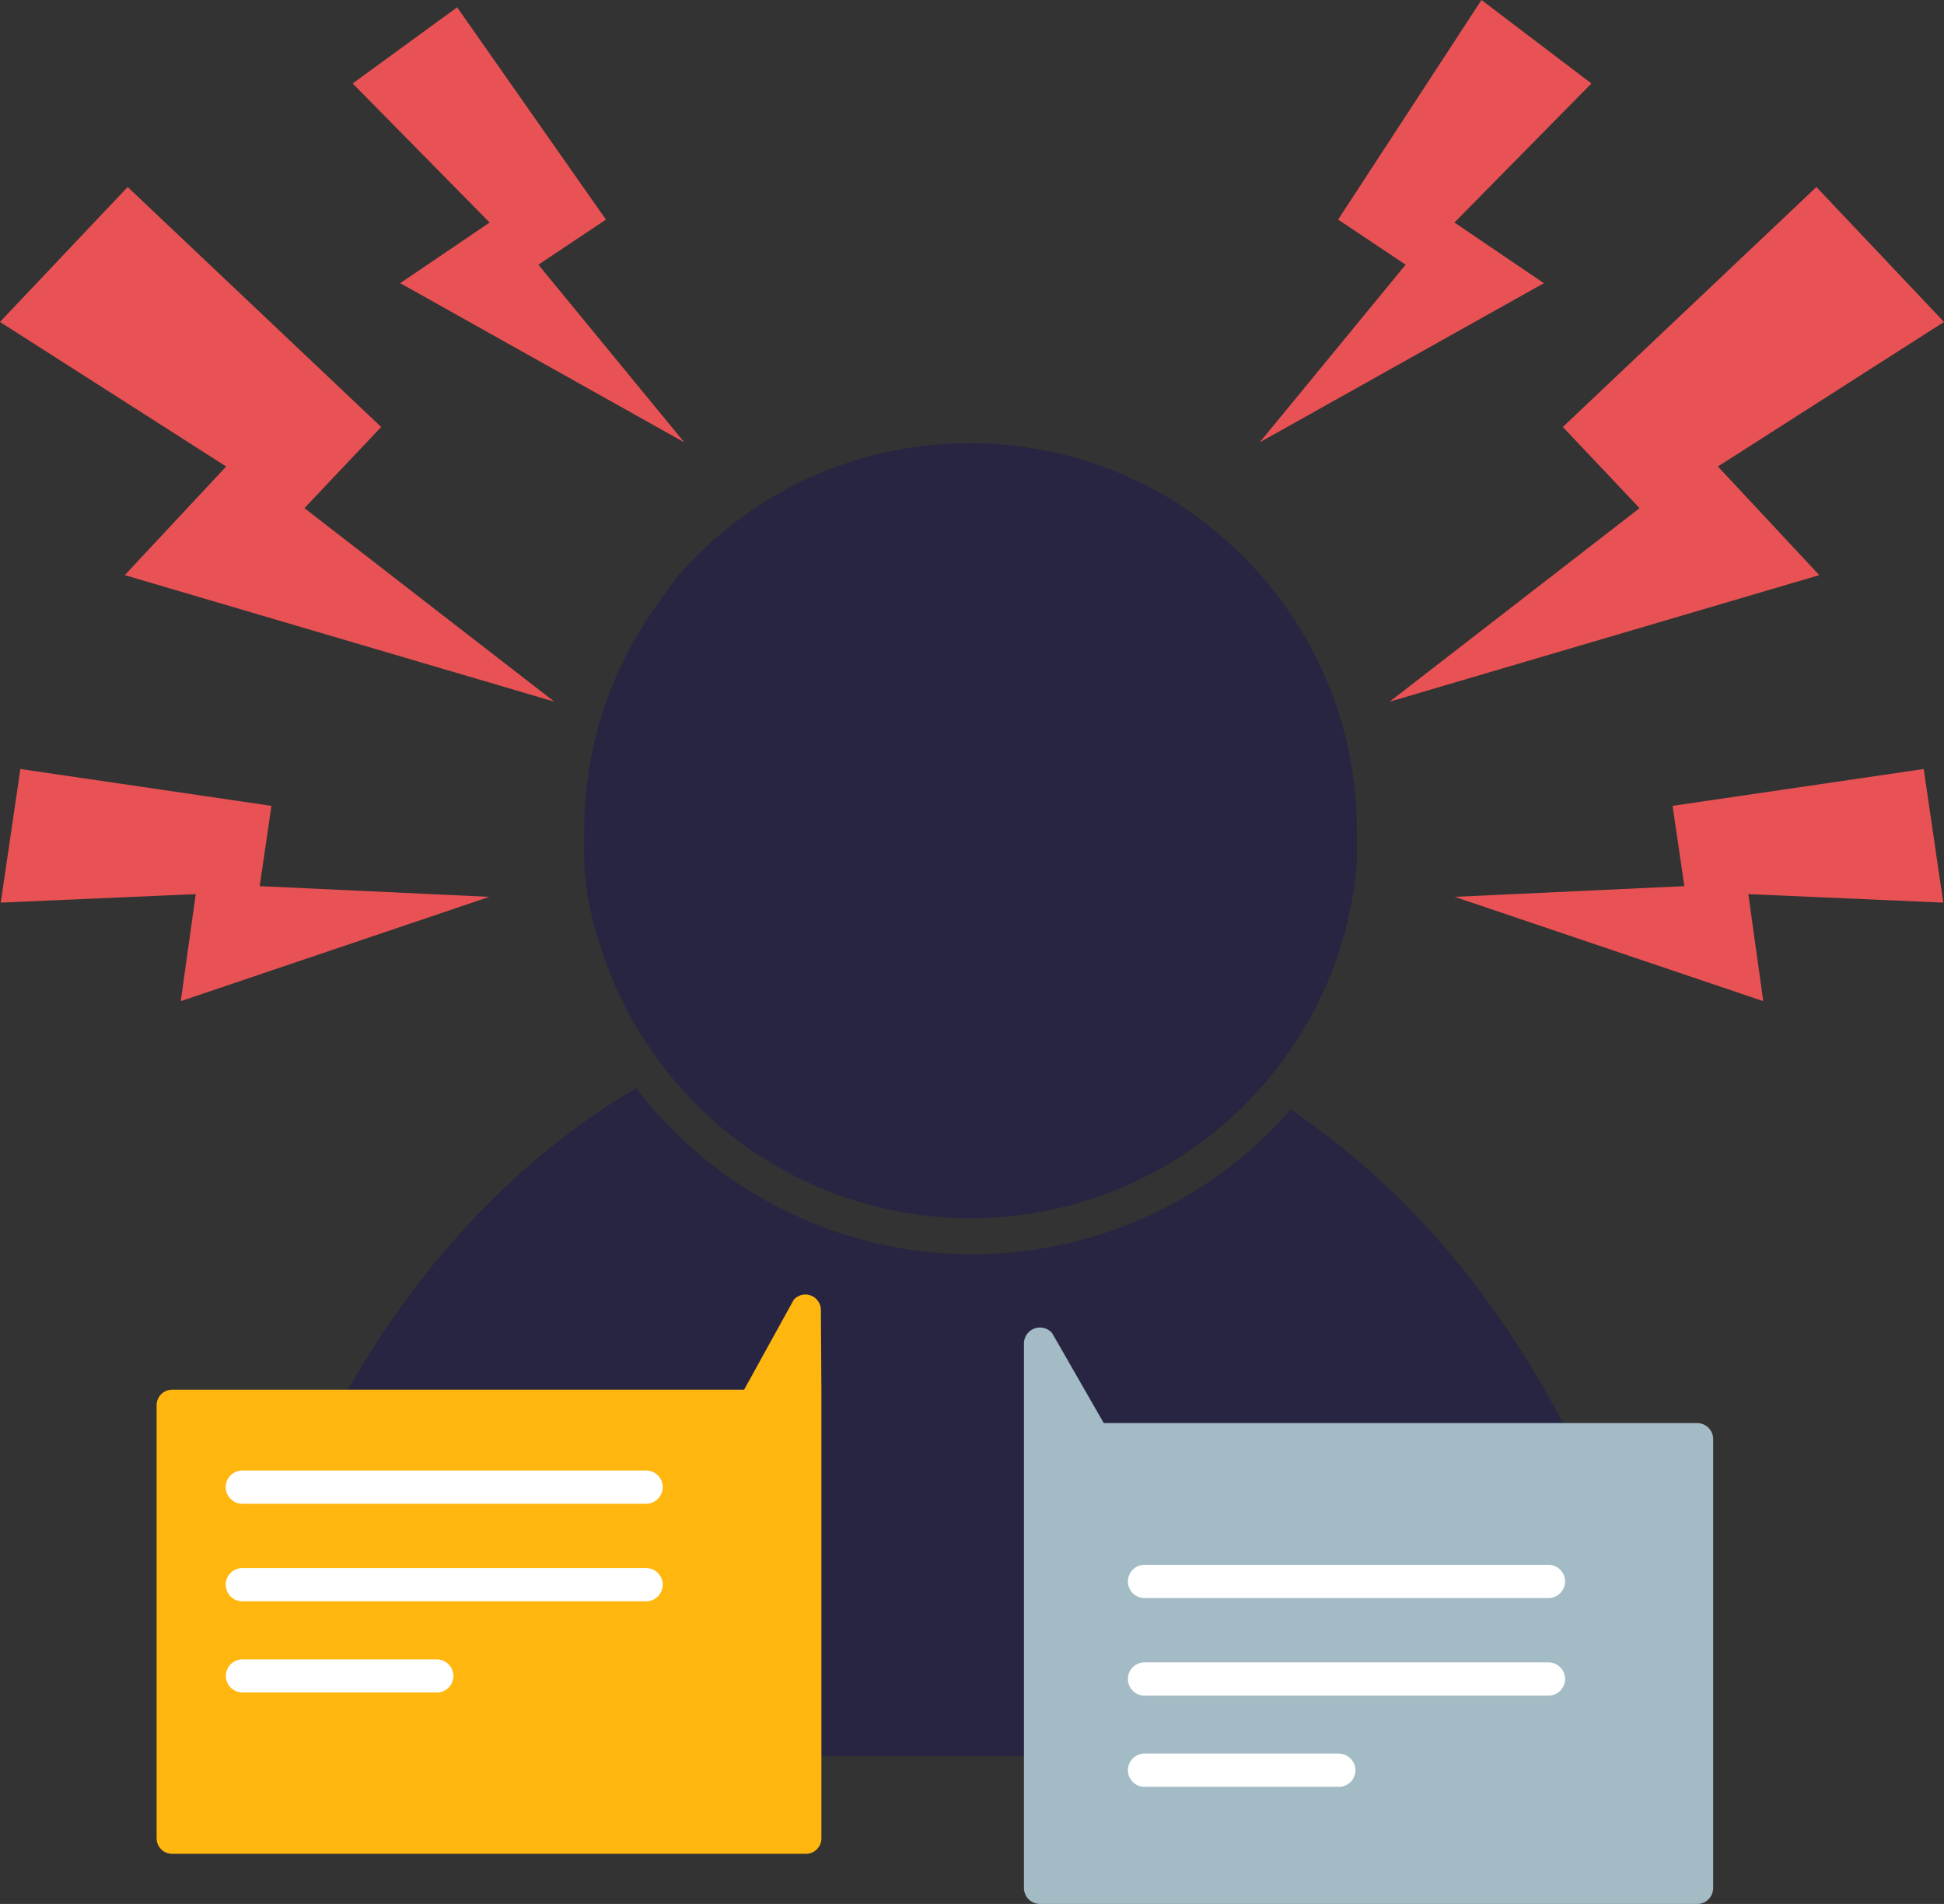
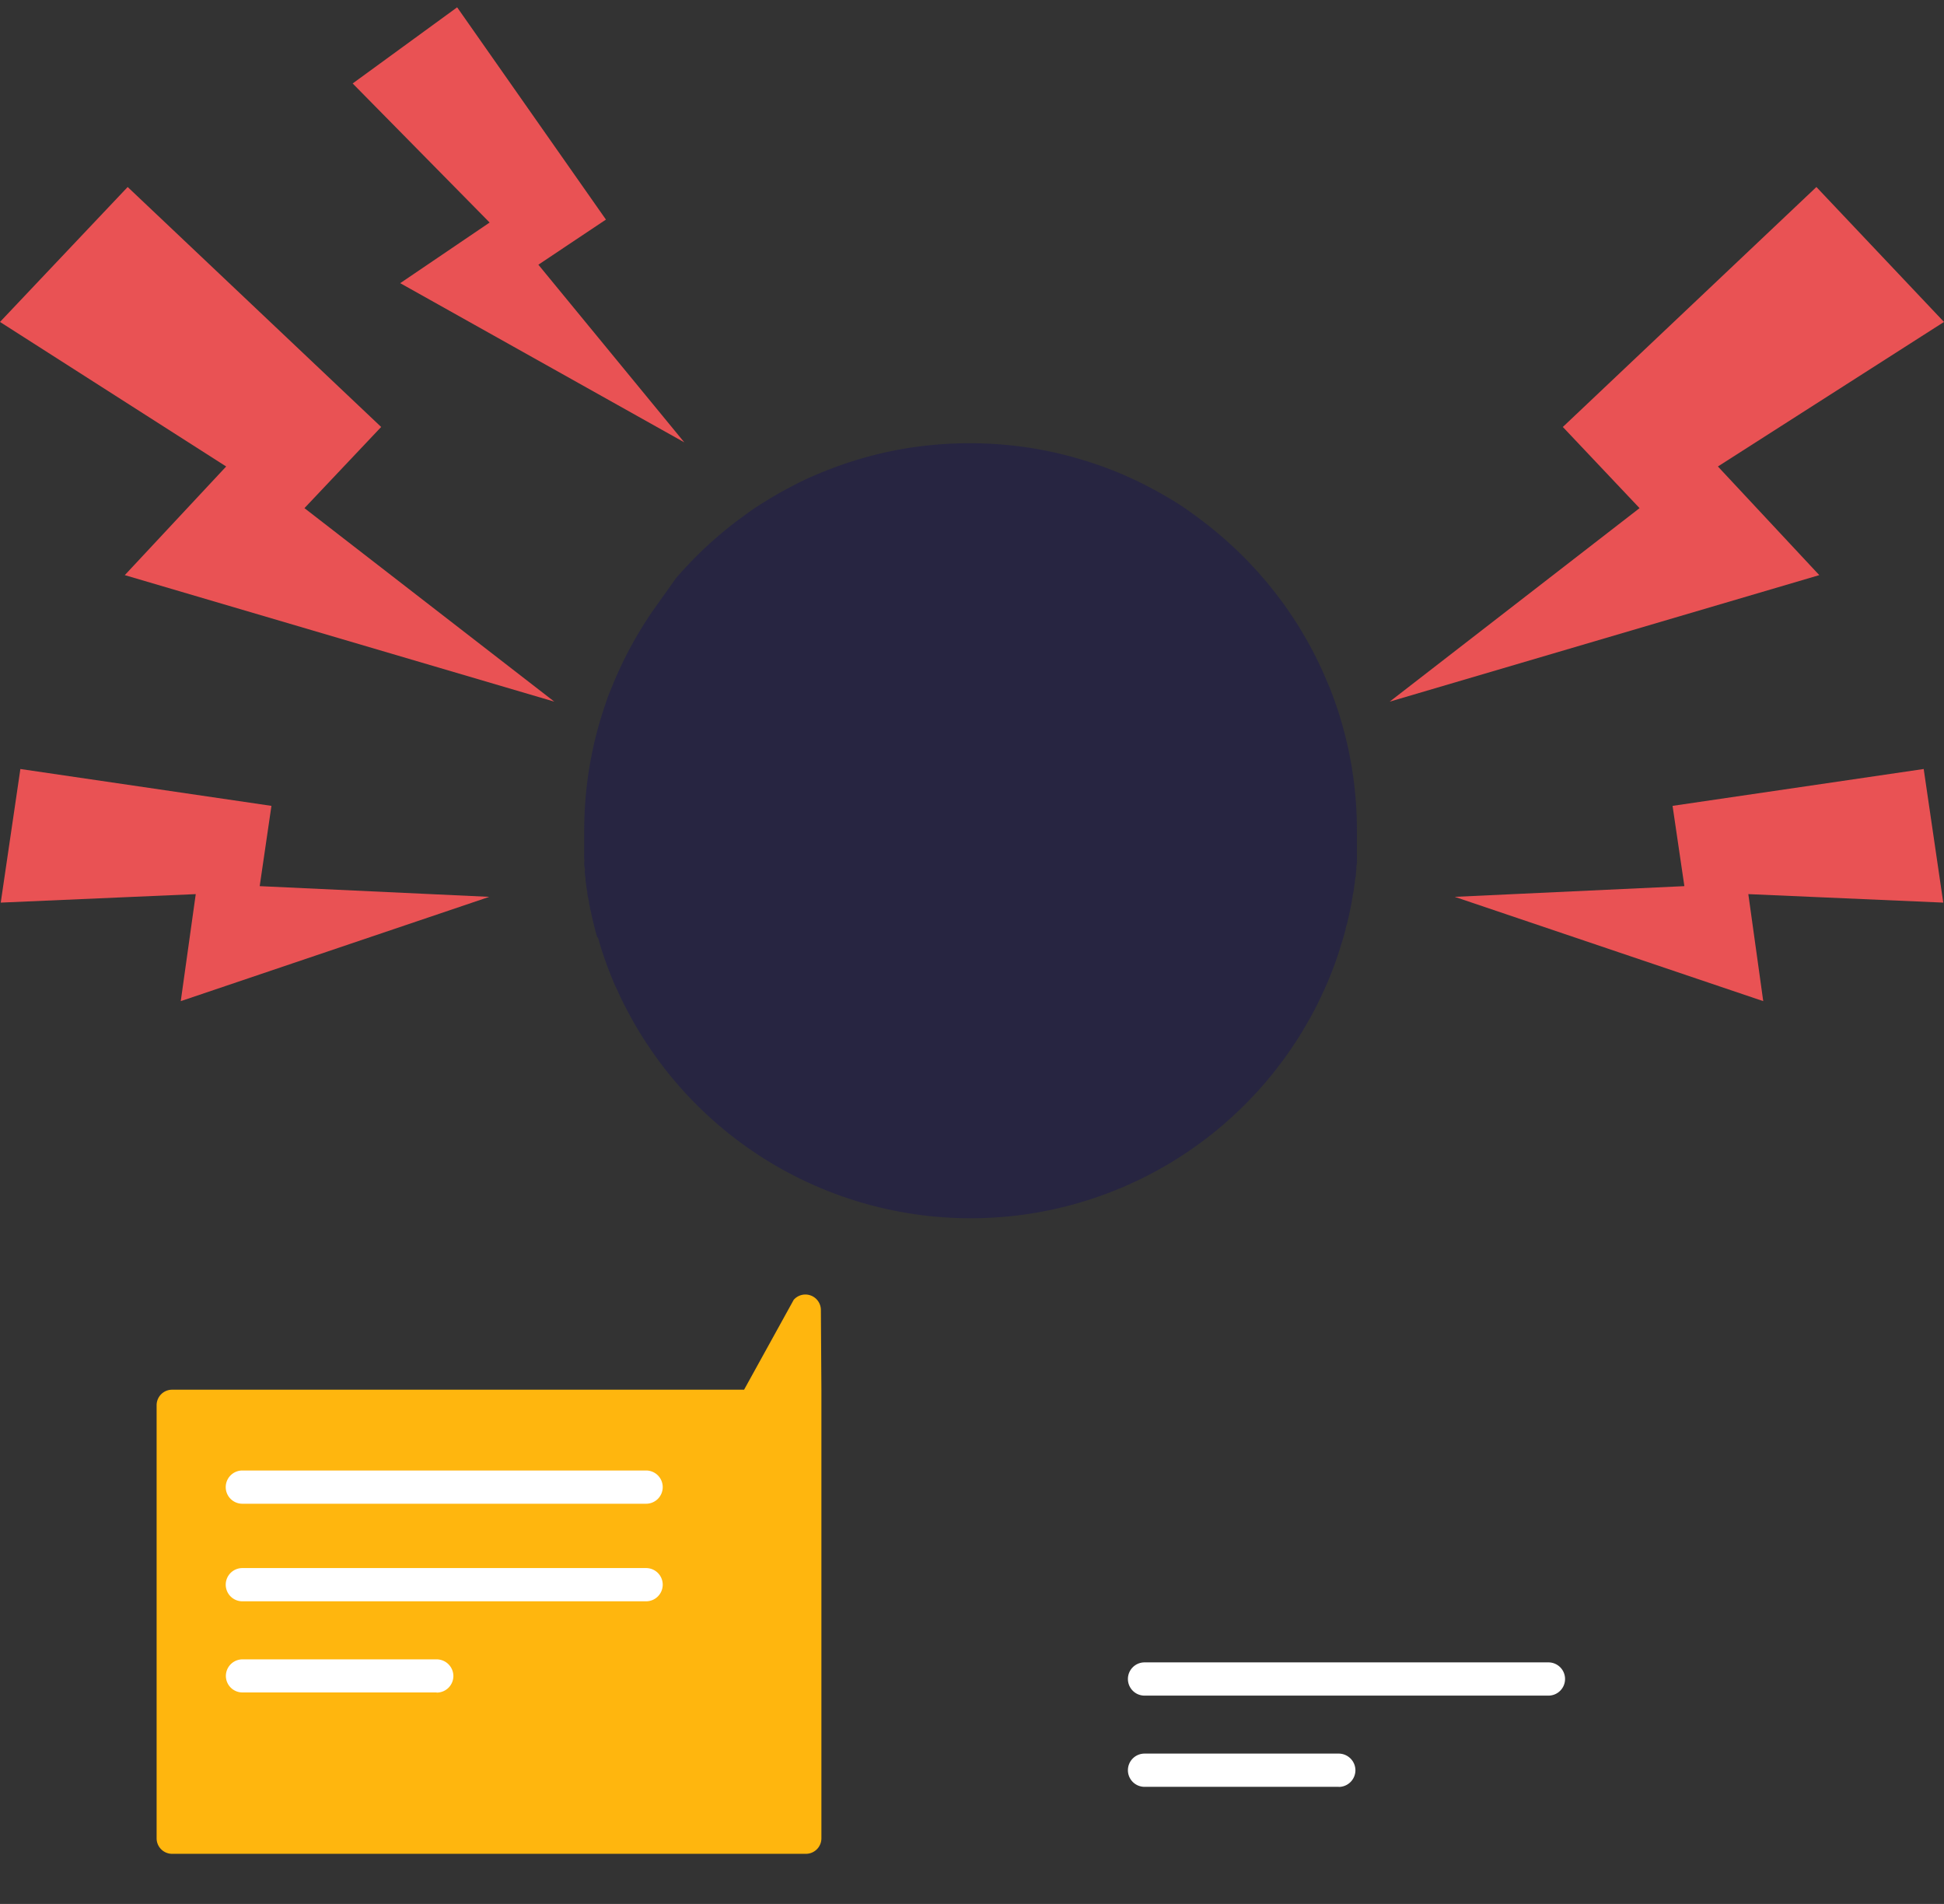
<svg xmlns="http://www.w3.org/2000/svg" id="Image1" viewBox="0 0 263.27 257.79">
  <rect x="0" y="0" width="263.27" height="257.79" fill="#333333" stroke="none" />
  <defs>
    <style>.cls-1{fill:#272541;}.cls-2{fill:#e95254;}.cls-3{fill:#a3bbc4;}.cls-4{fill:#ffb60e;}.cls-5{fill:#fff;}</style>
  </defs>
  <path class="cls-1" d="M89,81.86l-.42.6c-.56.79-1.1,1.61-1.61,2.44l-.42.69a53.3,53.3,0,0,0-2.51,4.72c-.16.35-.33.71-.49,1.07s-.4.93-.59,1.4-.27.69-.41,1-.37,1-.55,1.51c-.09.26-.18.53-.26.79a52.32,52.32,0,0,0-2.62,16.41h0v3a4.76,4.76,0,0,0,0,.79,1.51,1.51,0,0,1,0,.48,3.54,3.54,0,0,0,.07.8c.07.27,0,.29,0,.44a7.37,7.37,0,0,0,.11.93v.3c.06.41.11.81.17,1.21l.06.33a5.2,5.2,0,0,0,.14.88l.09.45a4.06,4.06,0,0,0,.14.76c0,.25.06.31.1.47s.1.49.16.73.07.32.1.47.13.51.19.77.07.27.1.41c.1.37.2.75.31,1.12L81,127l.29,1,.13.43.23.71.17.48c.07.22.15.44.23.65s.11.33.17.49l.25.65.18.47.3.73.15.37c.15.35.31.7.46,1,.07.14.13.28.19.42s.21.44.31.66.15.31.23.47l.29.59c.09.16.17.32.25.48l.3.57.26.48.33.58c.08.15.16.3.25.45l.45.77.34.56.39.62.3.46.35.52.31.47.35.5.33.46.36.5.33.45.41.53.3.39a52.51,52.51,0,0,0,80.3,2.65,51.73,51.73,0,0,0,4.3-5.47l.06-.08.55-.83.13-.19.49-.78c0-.08.11-.16.16-.25l.45-.75c.06-.1.12-.19.17-.29s.29-.5.43-.75l.18-.31.4-.74.18-.33c.12-.25.25-.49.38-.74s.11-.23.17-.35l.36-.74c.06-.12.11-.24.16-.36s.24-.5.35-.75l.15-.35c.12-.25.23-.51.34-.77a3.05,3.05,0,0,1,.13-.32l.33-.82.07-.19c.36-.94.7-1.89,1-2.84a1.44,1.44,0,0,1,.13-.4c0-.13.13-.46.2-.68l.16-.52.18-.65.15-.56c0-.21.1-.42.16-.63s.09-.4.14-.6.1-.41.14-.62.09-.41.14-.62l.12-.61.12-.63a4.34,4.34,0,0,1,.11-.61c0-.2.07-.43.11-.65l.09-.6a5.31,5.31,0,0,1,.1-.68,2.73,2.73,0,0,1,.07-.59,3,3,0,0,0,.08-.69l.06-.58c0-.24,0-.48.07-.72a5.4,5.4,0,0,0,0-.57v-3.9h0a52.32,52.32,0,0,0-2.62-16.41l-.27-.79c-.17-.51-.36-1-.55-1.51s-.27-.7-.41-1-.38-.94-.59-1.4-.32-.72-.49-1.07a49.56,49.56,0,0,0-2.51-4.72c-.13-.23-.27-.46-.41-.69-.52-.83-1.06-1.65-1.62-2.44l-.42-.6q-1.32-1.83-2.79-3.54c-.73-.85-1.48-1.67-2.26-2.47-.3-.3-.59-.6-.89-.89a54,54,0,0,0-5-4.32c-.41-.32-.83-.62-1.25-.93l-1-.72c-1-.7-2.12-1.37-3.22-2-.73-.42-1.48-.82-2.23-1.21-1.13-.58-2.29-1.12-3.47-1.62A51.81,51.81,0,0,0,145.69,62c-.83-.24-1.67-.45-2.52-.65-1.27-.29-2.55-.54-3.86-.74-.87-.13-1.74-.24-2.62-.33a53.54,53.54,0,0,0-10.74,0c-.88.09-1.76.2-2.63.33-1.3.2-2.59.45-3.86.74-.85.2-1.68.41-2.52.65a53.72,53.72,0,0,0-6.06,2.13,37.48,37.48,0,0,0-3.46,1.62c-.76.39-1.5.79-2.24,1.21-1.09.64-2.17,1.31-3.22,2l-1,.72-1.26.93a52.67,52.67,0,0,0-5,4.32c-.3.29-.6.59-.89.89-.78.8-1.54,1.62-2.27,2.47Q90.34,80,89,81.86Z" transform="translate(0 0)" />
-   <path class="cls-1" d="M174.78,150.24c-.84,1-1.71,1.9-2.62,2.81a57.28,57.28,0,0,1-86-5.71c-28.65,16.8-49.87,50.23-55.79,90.41H225.94C220.35,199.77,201.07,167.81,174.78,150.24Z" transform="translate(0 0)" />
  <polygon class="cls-2" points="66.31 30.13 54.2 38.34 92.67 59.89 72.91 35.84 82.06 29.73 61.91 0.99 47.76 11.3 66.31 30.13" />
  <polygon class="cls-2" points="66.26 121.43 35.17 119.98 36.76 109.11 2.76 104.12 0.1 122.21 26.51 121.06 24.48 135.55 66.26 121.43" />
  <polygon class="cls-2" points="16.9 77.87 75.07 95 41.23 68.8 51.62 57.81 17.29 25.32 0 43.59 30.63 63.16 16.9 77.87" />
-   <polygon class="cls-2" points="190.36 35.84 170.6 59.89 209.08 38.34 196.97 30.13 215.52 11.3 200.63 0 181.22 29.73 190.36 35.84" />
  <polygon class="cls-2" points="260.52 104.12 226.51 109.11 228.11 119.98 197.01 121.43 238.79 135.55 236.77 121.06 263.17 122.21 260.52 104.12" />
  <polygon class="cls-2" points="222.04 68.8 188.2 95 246.38 77.87 232.65 63.16 263.27 43.59 245.99 25.32 211.65 57.81 222.04 68.8" />
-   <path class="cls-3" d="M229.84,257.79h-89a2.17,2.17,0,0,1-2.17-2.17h0v-73.7a2.17,2.17,0,0,1,3.81-1.43l7,12.19h80.36a2.17,2.17,0,0,1,2.17,2.17v60.77a2.17,2.17,0,0,1-2.17,2.17Z" transform="translate(0 0)" />
  <path class="cls-4" d="M23.31,251h85.83a2.1,2.1,0,0,0,2.1-2.09V188.2l-.07-10.83a2.1,2.1,0,0,0-3.68-1.38l-6.72,12.17H23.31a2.1,2.1,0,0,0-2.1,2.1h0v58.62A2.1,2.1,0,0,0,23.28,251Z" transform="translate(0 0)" />
  <path class="cls-5" d="M181.32,241.93H155a2.25,2.25,0,0,1-2.25-2.25h0a2.25,2.25,0,0,1,2.25-2.25h26.3a2.27,2.27,0,0,1,2.26,2.25h0a2.26,2.26,0,0,1-2.26,2.26Z" transform="translate(0 0)" />
  <path class="cls-5" d="M155,225.08H209.7a2.25,2.25,0,0,1,2.25,2.25h0a2.25,2.25,0,0,1-2.25,2.25H155a2.25,2.25,0,0,1-2.25-2.25h0A2.25,2.25,0,0,1,155,225.08Z" transform="translate(0 0)" />
-   <path class="cls-5" d="M155,211.87H209.7a2.25,2.25,0,0,1,2.25,2.25h0a2.25,2.25,0,0,1-2.25,2.25H155a2.25,2.25,0,0,1-2.25-2.25h0A2.25,2.25,0,0,1,155,211.87Z" transform="translate(0 0)" />
  <path class="cls-5" d="M59.12,229.15H32.84a2.24,2.24,0,0,1-2.25-2.23v0h0a2.25,2.25,0,0,1,2.25-2.25h26.3a2.27,2.27,0,0,1,2.26,2.25h0a2.25,2.25,0,0,1-2.25,2.25Z" transform="translate(0 0)" />
  <path class="cls-5" d="M32.82,212.31H87.5a2.25,2.25,0,0,1,2.25,2.25h0a2.25,2.25,0,0,1-2.25,2.25H32.82a2.25,2.25,0,0,1-2.25-2.25h0A2.25,2.25,0,0,1,32.82,212.31Z" transform="translate(0 0)" />
  <path class="cls-5" d="M32.82,199.1H87.5a2.25,2.25,0,0,1,2.25,2.25h0a2.25,2.25,0,0,1-2.25,2.25H32.82a2.25,2.25,0,0,1-2.25-2.25h0A2.25,2.25,0,0,1,32.82,199.1Z" transform="translate(0 0)" />
</svg>